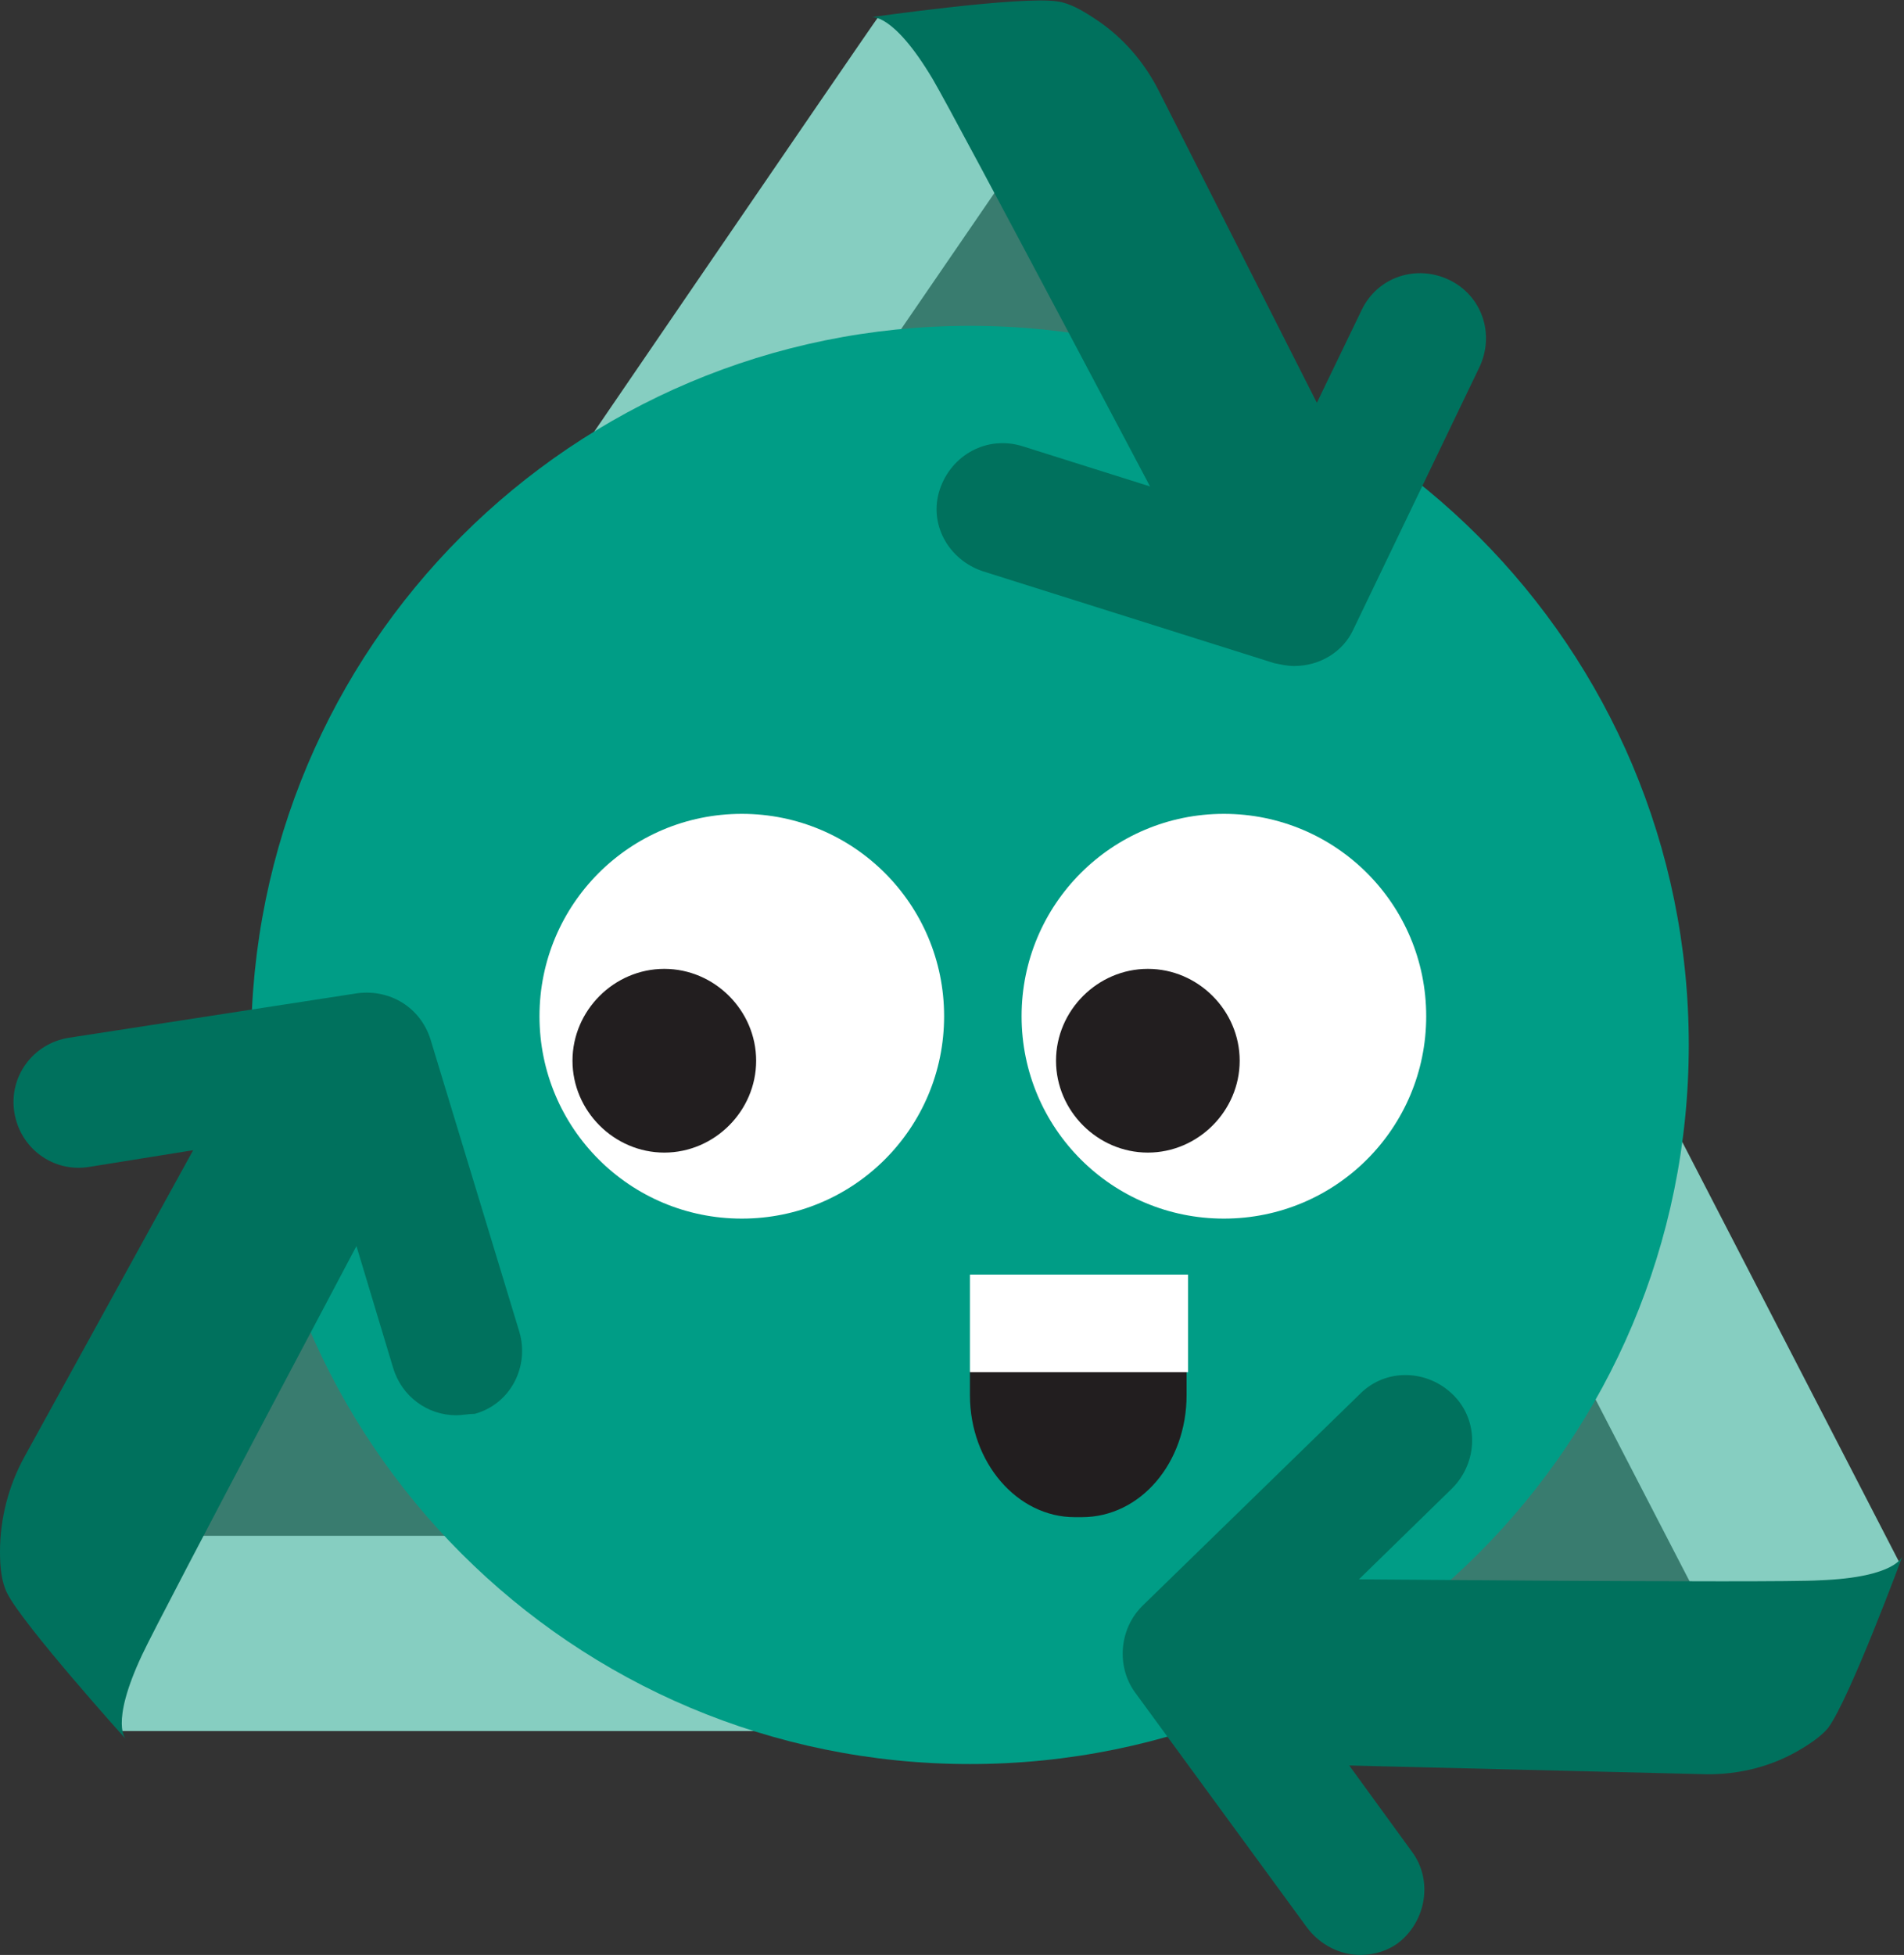
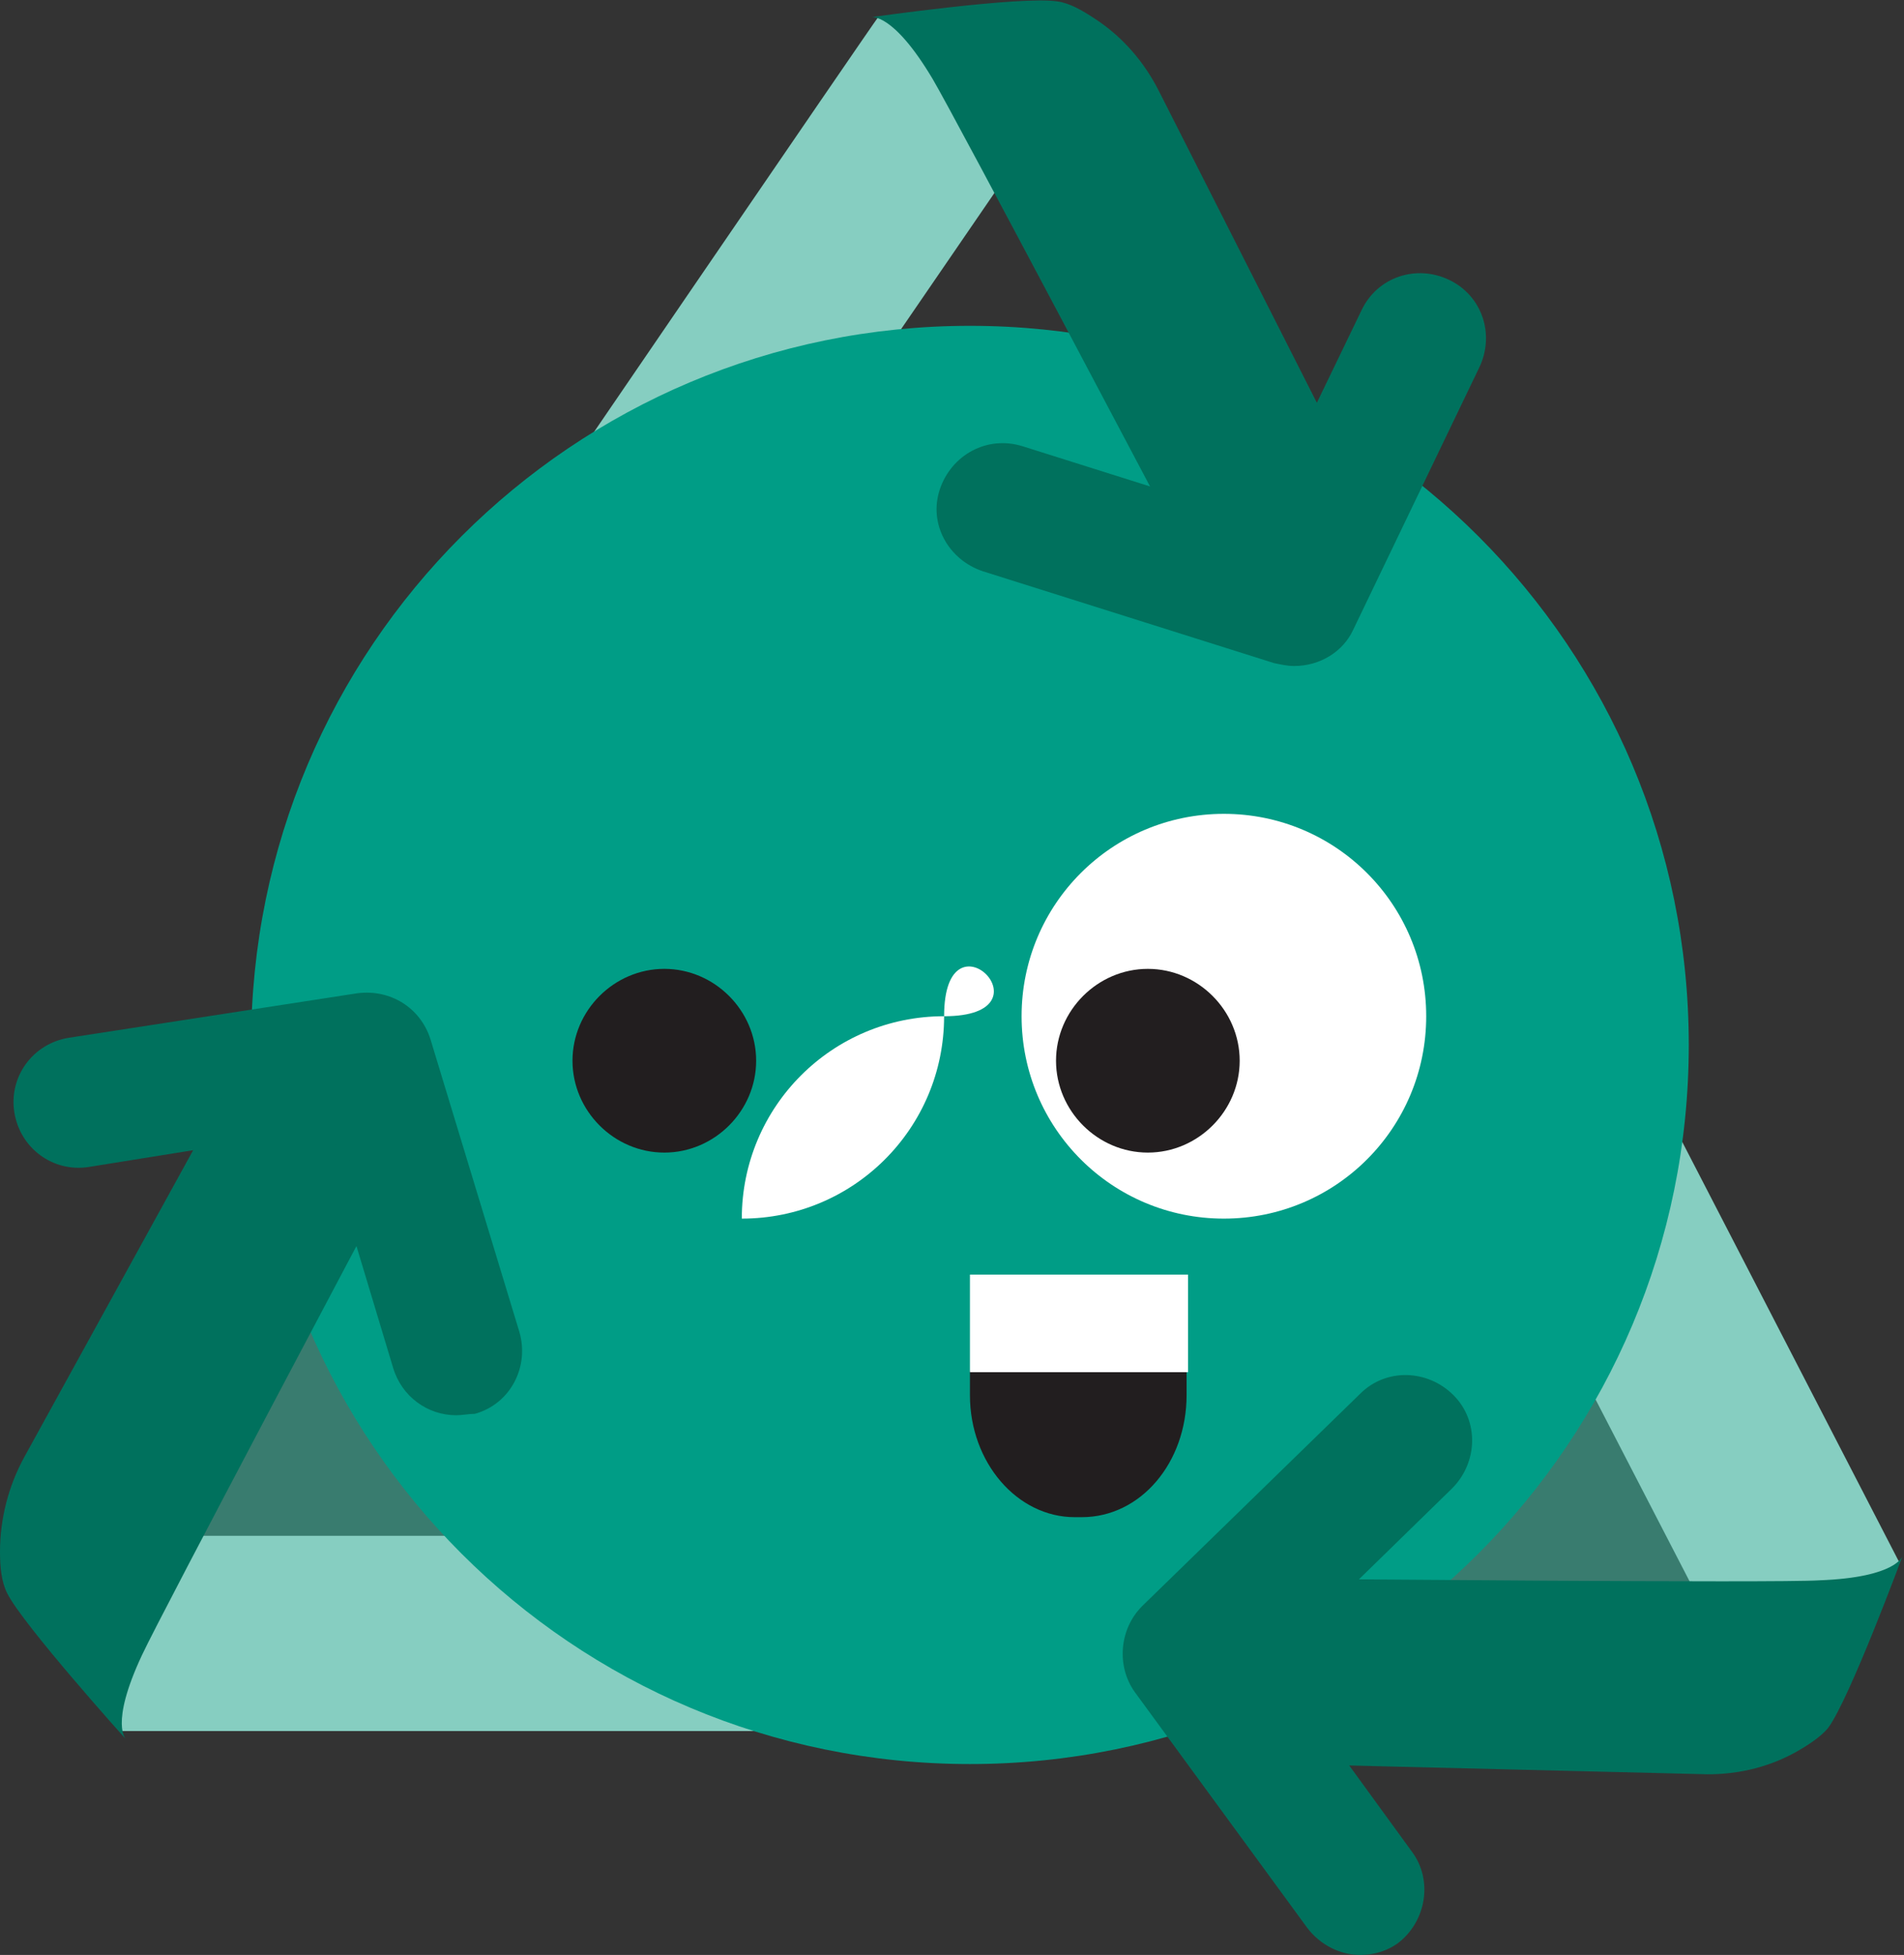
<svg xmlns="http://www.w3.org/2000/svg" version="1.1" id="레이어_1" x="0px" y="0px" viewBox="0 0 132.7 136.2" style="enable-background:new 0 0 132.7 136.2;" xml:space="preserve">
  <rect x="0" y="0" width="132.7" height="136.2" fill="#333333" stroke="none" />
  <style type="text/css">
	.st0{fill:#397C6F;}
	.st1{fill:#86CEC1;}
	.st2{fill:#009D86;}
	.st3{fill:#FFFFFF;}
	.st4{fill:#221E1F;}
	.st5{fill:#00715D;}
</style>
  <polygon class="st0" points="8.1,110.5 41.3,111.7 20,86.7 " />
-   <polygon class="st0" points="55.2,30.6 88.5,31.7 67.1,6.7 " />
  <polygon class="st0" points="94.6,112 127.9,113.2 106.5,88.2 " />
  <path class="st1" d="M61.2,1.2c-0.4,0.5-25,36.5-25,36.5L50,41.6l24-35L61.2,1.2z" />
  <polygon class="st1" points="8.5,120.6 52.7,120.6 48.1,107 5.7,107 " />
  <path class="st1" d="M132.4,108.9c-0.3-0.6-20.3-39.3-20.3-39.3l-10,10.3l19.5,37.7L132.4,108.9z" />
  <path class="st2" d="M117.7,72.8c0,27.7-22.4,50.1-50.1,50.1c-27.7,0-50.1-22.4-50.1-50.1s22.4-50.1,50.1-50.1  C95.3,22.7,117.7,45.1,117.7,72.8" />
-   <path class="st3" d="M65.8,70.8c0,7.8-6.3,14.1-14.1,14.1s-14.1-6.3-14.1-14.1c0-7.8,6.3-14.1,14.1-14.1S65.8,63,65.8,70.8" />
+   <path class="st3" d="M65.8,70.8c0,7.8-6.3,14.1-14.1,14.1c0-7.8,6.3-14.1,14.1-14.1S65.8,63,65.8,70.8" />
  <path class="st4" d="M52.7,73.9c0,3.5-2.9,6.4-6.4,6.4c-3.5,0-6.4-2.9-6.4-6.4c0-3.5,2.9-6.4,6.4-6.4C49.8,67.5,52.7,70.4,52.7,73.9  " />
  <path class="st3" d="M99.4,70.8c0,7.8-6.3,14.1-14.1,14.1c-7.8,0-14.1-6.3-14.1-14.1c0-7.8,6.3-14.1,14.1-14.1  C93.1,56.7,99.4,63,99.4,70.8" />
  <path class="st4" d="M86.4,73.9c0,3.5-2.9,6.4-6.4,6.4c-3.5,0-6.4-2.9-6.4-6.4c0-3.5,2.9-6.4,6.4-6.4C83.5,67.5,86.4,70.4,86.4,73.9  " />
  <path class="st4" d="M67.6,95.5v1.7c0,4.7,3.3,8.5,7.3,8.5h0.5c4.1,0,7.3-3.8,7.3-8.5v-1.7H67.6z" />
  <rect x="67.6" y="88.8" class="st3" width="15.2" height="6.8" />
  <path class="st5" d="M31.8,98.6c-2,0-3.8-1.3-4.4-3.3l-5-16.6L6.2,81.3c-2.5,0.4-4.8-1.3-5.2-3.8c-0.4-2.5,1.3-4.8,3.8-5.2l20.1-3.1  c2.3-0.3,4.4,1,5.1,3.2l6.2,20.4c0.7,2.4-0.6,5-3.1,5.7C32.7,98.5,32.2,98.6,31.8,98.6" />
  <path class="st5" d="M17.5,72.8L1.7,101.5c-1.1,2-1.7,4.3-1.7,6.6c0,1.1,0.1,2.1,0.5,2.9c1.1,2.2,8.3,10.2,8.3,10.2s-1.2-1,1.1-5.9  c1.3-2.8,16.7-31.8,16.7-31.8L17.5,72.8z" />
  <path class="st5" d="M90.2,46.4c-0.5,0-0.9-0.1-1.4-0.2l-20.3-6.4c-2.4-0.8-3.8-3.3-3-5.7c0.8-2.4,3.3-3.8,5.8-3l16.5,5.2l7.1-14.7  c1.1-2.3,3.8-3.2,6.1-2.1c2.3,1.1,3.2,3.8,2.1,6.1l-8.8,18.3C93.6,45.4,92,46.4,90.2,46.4" />
  <path class="st5" d="M95.6,35.6L80.8,6.4c-1-2-2.5-3.8-4.5-5.1c-0.9-0.6-1.8-1.1-2.6-1.2c-2.5-0.4-13,1.1-13,1.1s1.5-0.4,4.3,4.3  c1.6,2.7,16.9,31.7,16.9,31.7L95.6,35.6z" />
  <path class="st5" d="M94.8,136.2c-1.4,0-2.8-0.7-3.7-1.9l-12-16.4c-1.3-1.8-1.1-4.4,0.5-6l15.2-14.8c1.8-1.8,4.7-1.7,6.5,0.1  c1.8,1.8,1.7,4.7-0.1,6.5l-12.4,12.1l9.6,13.2c1.5,2,1,4.9-1,6.4C96.7,135.9,95.8,136.2,94.8,136.2" />
  <path class="st5" d="M85.8,122.8l32.7,0.8c2.3,0.1,4.6-0.4,6.6-1.5c0.9-0.5,1.8-1.1,2.3-1.7c1.5-2,5.2-12,5.2-12s-0.4,1.5-5.8,1.7  C123.8,110.3,91,110,91,110L85.8,122.8z" />
</svg>